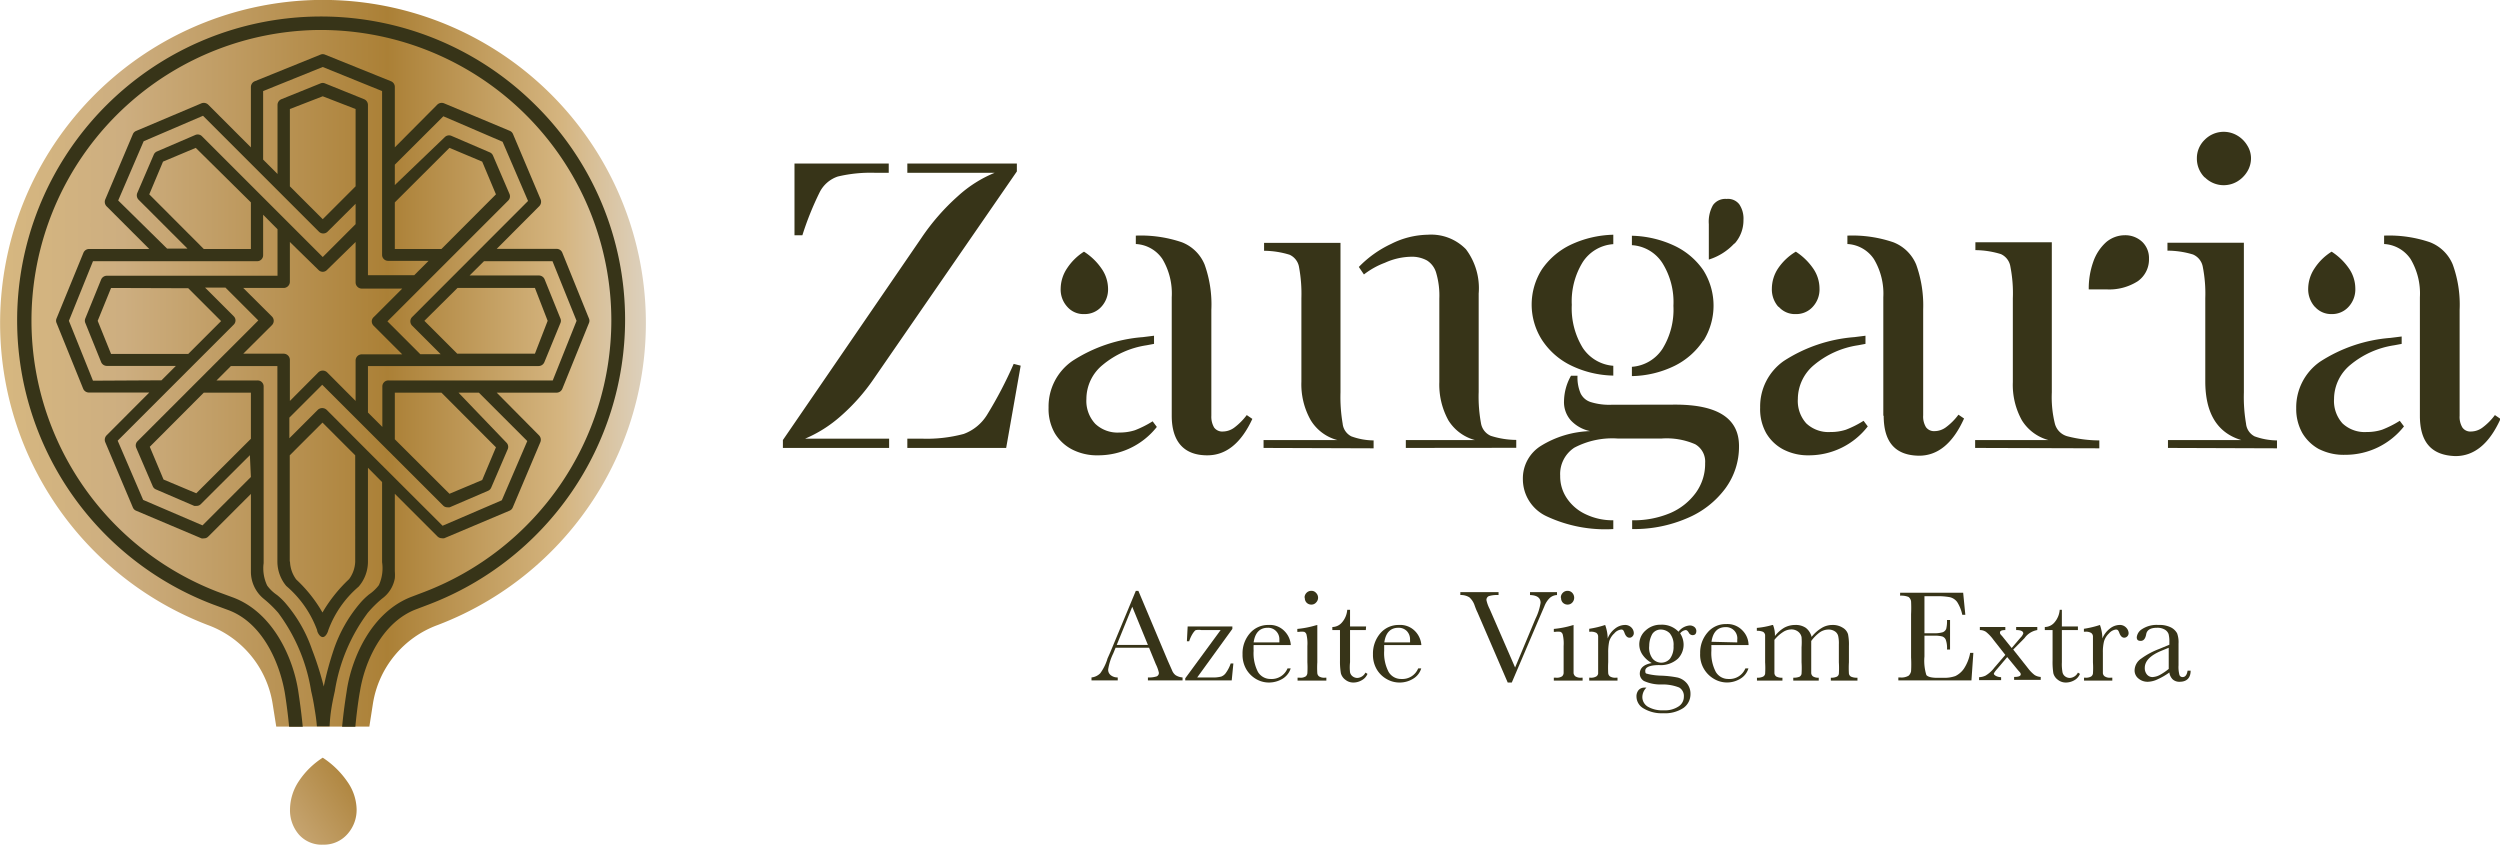
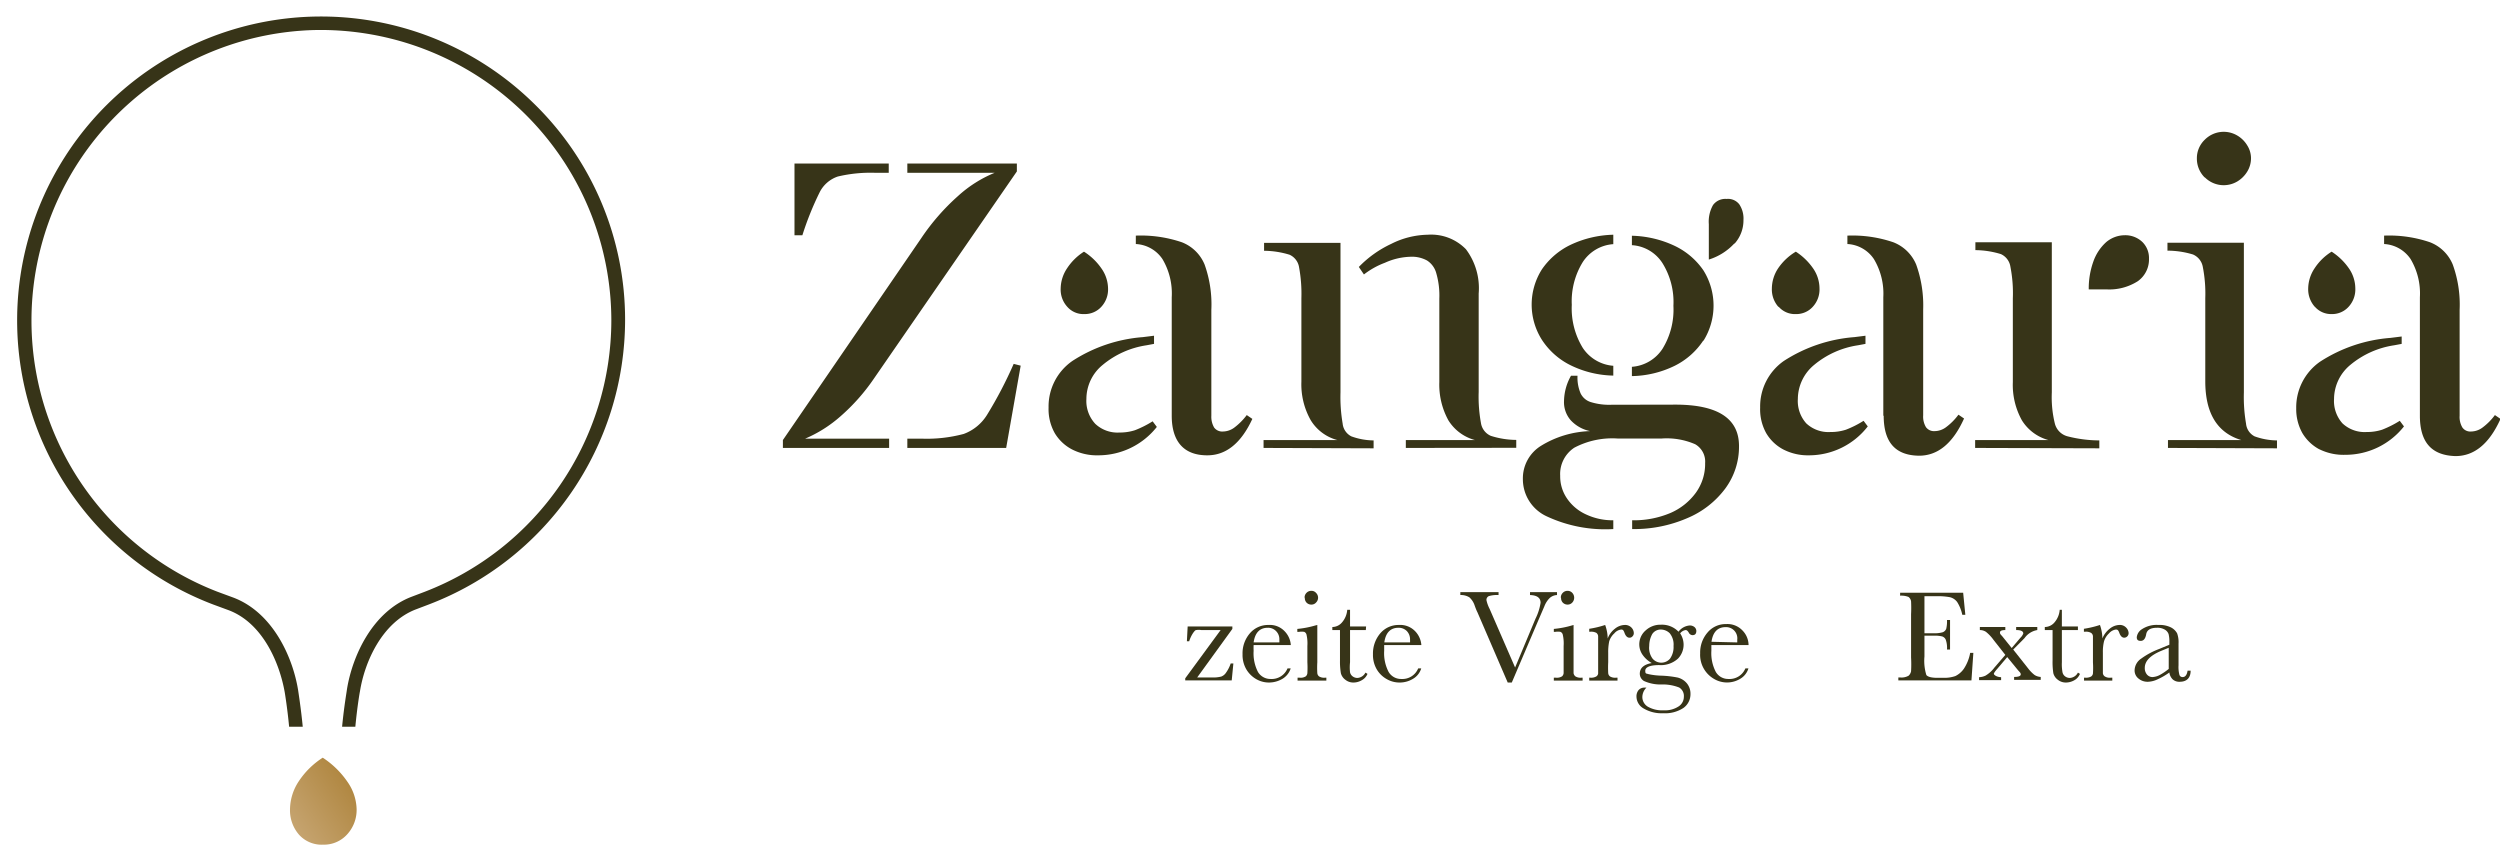
<svg xmlns="http://www.w3.org/2000/svg" xmlns:xlink="http://www.w3.org/1999/xlink" viewBox="0 0 196.29 66.35">
  <defs>
    <style>.cls-1{fill:#373418;}.cls-2{fill:url(#Dull_Brass);}.cls-3{fill:url(#Dull_Brass-2);}</style>
    <linearGradient id="Dull_Brass" y1="28.53" x2="50.74" y2="28.53" gradientUnits="userSpaceOnUse">
      <stop offset="0.01" stop-color="#d6b780" />
      <stop offset="0.19" stop-color="#cdae80" />
      <stop offset="0.6" stop-color="#ab8036" />
      <stop offset="0.87" stop-color="#d5b580" />
      <stop offset="1" stop-color="#ddd1be" />
    </linearGradient>
    <linearGradient id="Dull_Brass-2" x1="17.9" y1="68.34" x2="35.84" y2="55.92" xlink:href="#Dull_Brass" />
  </defs>
  <g id="Camada_2" data-name="Camada 2">
    <g id="vai_bem_com" data-name="vai bem com">
-       <path class="cls-1" d="M90.22,50.86H87.59l-.18.44a4.4,4.4,0,0,0-.4,1.25.54.54,0,0,0,.21.47.85.85,0,0,0,.54.17v.23H85.7v-.23a1.12,1.12,0,0,0,.69-.33,3.94,3.94,0,0,0,.54-1.06c0-.06.1-.25.25-.6l2-4.81h.2l2.32,5.51.32.72a.89.89,0,0,0,.28.39,1.18,1.18,0,0,0,.55.18v.23H90.13v-.23a2,2,0,0,0,.68-.08.29.29,0,0,0,.18-.29,2.83,2.83,0,0,0-.24-.67Zm-.09-.22-1.23-3-1.22,3Z" />
      <path class="cls-1" d="M93.06,53.42v-.16l2.78-3.79H94.32a1.2,1.2,0,0,0-.4,0c-.07,0-.15.1-.25.24a2.57,2.57,0,0,0-.3.64h-.18l.06-1.16h3.51v.19L94,53.19h1.14a2.45,2.45,0,0,0,.75-.07.77.77,0,0,0,.37-.3,2.72,2.72,0,0,0,.37-.73h.21l-.13,1.33Z" />
      <path class="cls-1" d="M101.35,50.65H98.43a4.23,4.23,0,0,0,0,.45,3.19,3.19,0,0,0,.34,1.66,1.14,1.14,0,0,0,1,.55,1.34,1.34,0,0,0,1.32-.83h.25a1.46,1.46,0,0,1-.65.82,2.09,2.09,0,0,1-1.06.29,2,2,0,0,1-1-.27,2.15,2.15,0,0,1-.77-.76,2.24,2.24,0,0,1-.3-1.19,2.39,2.39,0,0,1,.58-1.65,1.87,1.87,0,0,1,1.46-.65,1.59,1.59,0,0,1,1.27.5A1.71,1.71,0,0,1,101.35,50.65Zm-.9-.21a1.5,1.5,0,0,0,0-.2.9.9,0,0,0-.27-.7.87.87,0,0,0-.64-.25c-.62,0-1,.38-1.11,1.15Z" />
      <path class="cls-1" d="M103.43,49.07V52a7,7,0,0,0,0,.85.36.36,0,0,0,.14.26.76.76,0,0,0,.46.1h.11v.23h-2.26v-.23h.17a.74.74,0,0,0,.48-.11.39.39,0,0,0,.12-.25,7.51,7.51,0,0,0,0-.85V50.72a3.11,3.11,0,0,0-.07-.9.32.32,0,0,0-.18-.21,1.28,1.28,0,0,0-.4,0h-.14v-.23a7.34,7.34,0,0,0,1.41-.27Zm-1-2.14a.52.52,0,0,1,.15-.38.51.51,0,0,1,.38-.16.47.47,0,0,1,.37.16.53.53,0,0,1,0,.76.47.47,0,0,1-.37.16.51.51,0,0,1-.38-.16A.52.52,0,0,1,102.45,46.93Z" />
      <path class="cls-1" d="M107.24,49.47H106V52a3.56,3.56,0,0,0,0,.79.54.54,0,0,0,.21.32.62.62,0,0,0,.36.12.76.76,0,0,0,.64-.42l.16.1a1,1,0,0,1-.47.51,1.29,1.29,0,0,1-.62.17,1,1,0,0,1-.65-.22.93.93,0,0,1-.35-.51,5.5,5.5,0,0,1-.07-1V49.47h-.6v-.24a1,1,0,0,0,.75-.35,1.71,1.71,0,0,0,.42-1H106v1.31h1.26Z" />
      <path class="cls-1" d="M111.6,50.65h-2.92c0,.2,0,.35,0,.45a3.18,3.18,0,0,0,.35,1.66,1.13,1.13,0,0,0,1,.55,1.34,1.34,0,0,0,1.32-.83h.24a1.42,1.42,0,0,1-.65.82,2,2,0,0,1-1.06.29,2,2,0,0,1-1-.27,2.1,2.1,0,0,1-.78-.76,2.24,2.24,0,0,1-.3-1.19,2.44,2.44,0,0,1,.58-1.65,1.87,1.87,0,0,1,1.46-.65,1.62,1.62,0,0,1,1.28.5A1.75,1.75,0,0,1,111.6,50.65Zm-.89-.21a1.41,1.41,0,0,0,0-.2.93.93,0,0,0-.26-.7.9.9,0,0,0-.65-.25c-.62,0-1,.38-1.11,1.15Z" />
      <path class="cls-1" d="M118.7,53.59h-.32L116,48.07q-.08-.15-.21-.51a1.5,1.5,0,0,0-.42-.66,1.26,1.26,0,0,0-.71-.18v-.23h3v.23a2.31,2.31,0,0,0-.75.08.32.32,0,0,0-.2.32,2.78,2.78,0,0,0,.25.69l2,4.6,1.6-3.83a4.31,4.31,0,0,0,.4-1.25c0-.39-.27-.59-.83-.61v-.23h2.12v.23a.91.91,0,0,0-.57.23,1.83,1.83,0,0,0-.42.65l-.47,1.09Z" />
      <path class="cls-1" d="M123.55,49.07V52c0,.45,0,.73,0,.85a.4.4,0,0,0,.15.26.76.76,0,0,0,.46.1h.1v.23H122v-.23h.17a.76.76,0,0,0,.48-.11.39.39,0,0,0,.12-.25c0-.1,0-.38,0-.85V50.72a3.11,3.11,0,0,0-.07-.9.32.32,0,0,0-.18-.21,1.28,1.28,0,0,0-.4,0H122v-.23a7.34,7.34,0,0,0,1.41-.27Zm-1-2.14a.52.52,0,0,1,.15-.38.51.51,0,0,1,.38-.16.49.49,0,0,1,.37.16.56.56,0,0,1,0,.76.49.49,0,0,1-.37.16.51.51,0,0,1-.38-.16A.52.52,0,0,1,122.57,46.93Z" />
      <path class="cls-1" d="M126.23,50.13a1.74,1.74,0,0,1,.56-.76,1.27,1.27,0,0,1,.77-.3.69.69,0,0,1,.53.2.64.64,0,0,1,.19.43.35.35,0,0,1-.1.26.3.3,0,0,1-.24.11c-.17,0-.3-.13-.39-.38s-.15-.26-.27-.26a.83.83,0,0,0-.53.3,1.4,1.4,0,0,0-.4.62,4.09,4.09,0,0,0-.08.89V52a8,8,0,0,0,0,.85.36.36,0,0,0,.14.26.76.76,0,0,0,.46.1H127v.23h-2.22v-.23h.1a.8.8,0,0,0,.44-.09.32.32,0,0,0,.16-.24c0-.1,0-.39,0-.88V50.8c0-.45,0-.73,0-.84a.36.36,0,0,0-.14-.27.86.86,0,0,0-.46-.09h-.1v-.23a7.51,7.51,0,0,0,1.25-.3A3.25,3.25,0,0,1,126.23,50.13Z" />
      <path class="cls-1" d="M131.79,49.6a1.2,1.2,0,0,1,.88-.49.56.56,0,0,1,.38.13.42.42,0,0,1,.14.29c0,.23-.1.34-.31.34a.35.35,0,0,1-.29-.21c-.08-.13-.15-.19-.24-.19a.65.65,0,0,0-.43.26,1.63,1.63,0,0,1,.27.89,1.58,1.58,0,0,1-.44,1.09,2,2,0,0,1-1.48.51c-.73,0-1.09.17-1.09.44s.08.21.25.27a5.29,5.29,0,0,0,1,.12,8,8,0,0,1,1.3.15,1.39,1.39,0,0,1,.73.47,1.29,1.29,0,0,1,.27.83,1.32,1.32,0,0,1-.56,1.09,2.62,2.62,0,0,1-1.59.41,2.74,2.74,0,0,1-1.52-.37,1.08,1.08,0,0,1-.57-.93.76.76,0,0,1,.16-.51.59.59,0,0,1,.47-.2l.15,0a1.07,1.07,0,0,0-.32.74.89.89,0,0,0,.42.75,2.26,2.26,0,0,0,1.26.29,1.93,1.93,0,0,0,1.16-.3.9.9,0,0,0,.42-.76.77.77,0,0,0-.37-.73,3.52,3.52,0,0,0-1.33-.24,3.13,3.13,0,0,1-1.43-.27.67.67,0,0,1-.33-.57c0-.45.32-.73.94-.84a2.15,2.15,0,0,1-.73-.66,1.44,1.44,0,0,1,.26-1.91,1.7,1.7,0,0,1,1.19-.44A1.79,1.79,0,0,1,131.79,49.6Zm-2.3,1.12a1.41,1.41,0,0,0,.27,1,.9.9,0,0,0,1.36,0,1.57,1.57,0,0,0,.28-1,1.4,1.4,0,0,0-.3-1,1,1,0,0,0-.67-.29.79.79,0,0,0-.7.35A1.93,1.93,0,0,0,129.49,50.72Z" />
      <path class="cls-1" d="M137.29,50.65h-2.92c0,.2,0,.35,0,.45a3.18,3.18,0,0,0,.35,1.66,1.13,1.13,0,0,0,1,.55,1.34,1.34,0,0,0,1.32-.83h.24a1.42,1.42,0,0,1-.65.82,2,2,0,0,1-2.06,0,2.18,2.18,0,0,1-1.08-2,2.4,2.4,0,0,1,.59-1.65,1.85,1.85,0,0,1,1.45-.65,1.62,1.62,0,0,1,1.28.5A1.65,1.65,0,0,1,137.29,50.65Zm-.89-.21a1.41,1.41,0,0,0,0-.2.88.88,0,0,0-.91-1c-.62,0-1,.38-1.11,1.15Z" />
-       <path class="cls-1" d="M139.16,49.07h.05a2.16,2.16,0,0,1,.15.87,2.52,2.52,0,0,1,.74-.66,1.78,1.78,0,0,1,.85-.21,1.39,1.39,0,0,1,.84.23,1.29,1.29,0,0,1,.45.71,2.88,2.88,0,0,1,.8-.71,1.6,1.6,0,0,1,.83-.23,1.44,1.44,0,0,1,.82.22.89.89,0,0,1,.41.51,4.13,4.13,0,0,1,.07.93V52a7.13,7.13,0,0,0,0,.89.33.33,0,0,0,.17.24,1.1,1.1,0,0,0,.5.08v.23h-2.09v-.23a1,1,0,0,0,.47-.08.3.3,0,0,0,.16-.22,7.32,7.32,0,0,0,0-.91V50.59a2.65,2.65,0,0,0-.05-.64.61.61,0,0,0-.25-.37.88.88,0,0,0-.53-.15,1.21,1.21,0,0,0-.67.22,3.09,3.09,0,0,0-.67.68V52c0,.45,0,.73,0,.85a.36.36,0,0,0,.14.26.78.78,0,0,0,.45.1v.23h-2v-.23a1.27,1.27,0,0,0,.48-.07.33.33,0,0,0,.17-.23,7.2,7.2,0,0,0,0-.91V50.82a5.26,5.26,0,0,0,0-.8.73.73,0,0,0-.26-.42.85.85,0,0,0-.55-.18,1.22,1.22,0,0,0-.65.21,2.83,2.83,0,0,0-.67.61V52c0,.46,0,.75,0,.86a.35.35,0,0,0,.15.26.92.92,0,0,0,.48.09v.23h-2v-.23a1,1,0,0,0,.47-.08.32.32,0,0,0,.17-.22,7.32,7.32,0,0,0,0-.91V50.73c0-.48,0-.77,0-.88a.36.36,0,0,0-.16-.24,1.11,1.11,0,0,0-.49-.08V49.3A6.24,6.24,0,0,0,139.16,49.07Z" />
      <path class="cls-1" d="M154.69,51.26h.25l-.15,2.16h-5.74v-.23h.14a1.1,1.1,0,0,0,.67-.14.64.64,0,0,0,.19-.35,9.75,9.75,0,0,0,0-1.08v-3.4a10.21,10.21,0,0,0,0-1,.53.53,0,0,0-.2-.35,1.54,1.54,0,0,0-.66-.1v-.23h4.95l.17,1.73h-.24a3,3,0,0,0-.4-1,1,1,0,0,0-.57-.38,5.15,5.15,0,0,0-1-.08h-1v2.91h.73a2.23,2.23,0,0,0,.71-.08.48.48,0,0,0,.27-.27,2.53,2.53,0,0,0,.06-.69h.24V51h-.24a1.92,1.92,0,0,0-.1-.78.46.46,0,0,0-.28-.25,2.36,2.36,0,0,0-.63-.06h-.76v1.64a3.77,3.77,0,0,0,.15,1.45c.11.14.4.22.86.22h.51a2.6,2.6,0,0,0,.91-.14,1.75,1.75,0,0,0,.67-.58A3.34,3.34,0,0,0,154.69,51.26Z" />
      <path class="cls-1" d="M158.07,51l1.17,1.48a2.77,2.77,0,0,0,.51.52,1,1,0,0,0,.48.15v.23h-2.09v-.23c.35,0,.52-.07.52-.2s-.08-.17-.24-.36l-.82-1-.77.91c-.19.21-.28.35-.28.41s.19.25.57.26v.23h-1.73v-.23a1.25,1.25,0,0,0,.5-.12,2.39,2.39,0,0,0,.7-.63l.86-1-.92-1.17a3.2,3.2,0,0,0-.6-.64.87.87,0,0,0-.48-.14v-.24h2v.24c-.28,0-.42.06-.42.19s.06.16.19.31l.73.91.68-.8a.91.91,0,0,0,.23-.34c0-.18-.18-.27-.56-.27v-.24h1.66v.24a1.54,1.54,0,0,0-1,.63Z" />
      <path class="cls-1" d="M163.15,49.47h-1.26V52a3.56,3.56,0,0,0,.05.79.54.54,0,0,0,.21.32.62.62,0,0,0,.36.12.76.76,0,0,0,.64-.42l.16.1a1,1,0,0,1-.46.51,1.35,1.35,0,0,1-.63.17,1,1,0,0,1-.65-.22.93.93,0,0,1-.35-.51,5.77,5.77,0,0,1-.06-1V49.47h-.61v-.24a1,1,0,0,0,.75-.35,1.71,1.71,0,0,0,.42-1h.17v1.31h1.26Z" />
      <path class="cls-1" d="M165.07,50.13a1.84,1.84,0,0,1,.57-.76,1.25,1.25,0,0,1,.76-.3.67.67,0,0,1,.53.2.65.65,0,0,1,.2.43.35.35,0,0,1-.1.26.34.34,0,0,1-.24.11c-.17,0-.3-.13-.39-.38s-.16-.26-.28-.26a.86.86,0,0,0-.53.3,1.46,1.46,0,0,0-.39.62,3.48,3.48,0,0,0-.09.89V52c0,.45,0,.73,0,.85a.34.34,0,0,0,.15.26.71.71,0,0,0,.45.1h.14v.23h-2.22v-.23h.11a.83.83,0,0,0,.44-.09.34.34,0,0,0,.15-.24,6.92,6.92,0,0,0,0-.88V50.8c0-.45,0-.73,0-.84a.34.34,0,0,0-.15-.27.8.8,0,0,0-.45-.09h-.11v-.23a7.82,7.82,0,0,0,1.26-.3A3.28,3.28,0,0,1,165.07,50.13Z" />
      <path class="cls-1" d="M171.76,52.66H172c0,.58-.32.87-.86.87a.77.77,0,0,1-.55-.19.92.92,0,0,1-.26-.54,5.22,5.22,0,0,1-.93.54,1.88,1.88,0,0,1-.76.19,1.1,1.1,0,0,1-.73-.25.8.8,0,0,1-.31-.65,1.14,1.14,0,0,1,.52-.92,5.92,5.92,0,0,1,1.42-.76l.79-.33v-.2a2.36,2.36,0,0,0-.06-.63.67.67,0,0,0-.29-.35,1.14,1.14,0,0,0-.62-.15c-.51,0-.79.17-.85.51s-.2.52-.43.52-.31-.1-.31-.29a.86.86,0,0,1,.41-.63,2.08,2.08,0,0,1,1.29-.33,2,2,0,0,1,1,.2,1.15,1.15,0,0,1,.47.46,2.06,2.06,0,0,1,.11.8v1.7a2.44,2.44,0,0,0,.07.76.25.25,0,0,0,.26.17C171.57,53.16,171.71,53,171.76,52.66Zm-1.48-1.8-.56.23q-1.32.54-1.32,1.35a.77.77,0,0,0,.17.52.56.56,0,0,0,.44.2,1.37,1.37,0,0,0,.56-.16,4.44,4.44,0,0,0,.71-.48Z" />
      <path class="cls-1" d="M61.47,35.17v-.62L72.34,18.69a17.42,17.42,0,0,1,2.87-3.29,9.79,9.79,0,0,1,2.88-1.83H71.24v-.73h8.6v.62L68.6,29.75A15.48,15.48,0,0,1,66,32.68a10.25,10.25,0,0,1-2.78,1.76h6.59v.73Zm.91-16.7V12.84h7.4v.73h-1a11.13,11.13,0,0,0-3,.29,2.48,2.48,0,0,0-1.41,1.21A23.76,23.76,0,0,0,63,18.47Zm8.86,16.7v-.73h1.1a11.17,11.17,0,0,0,3.33-.37,3.62,3.62,0,0,0,1.83-1.5,32.35,32.35,0,0,0,2.09-4l.55.14L79,35.17Zm12.92.11A3.43,3.43,0,0,1,82.81,34,3.85,3.85,0,0,1,82.33,32a4.35,4.35,0,0,1,1.87-3.66,11.82,11.82,0,0,1,5.53-1.87l.88-.11V27l-.59.11a7,7,0,0,0-3.44,1.54,3.45,3.45,0,0,0-1.28,2.67A2.63,2.63,0,0,0,86,33.28a2.54,2.54,0,0,0,1.9.68,3.89,3.89,0,0,0,1.21-.18,8.15,8.15,0,0,0,1.39-.7l.33.44a5.85,5.85,0,0,1-4.61,2.23A4.27,4.27,0,0,1,84.16,35.28ZM83.8,24.09a2,2,0,0,1-.52-1.44,2.91,2.91,0,0,1,.5-1.58,4.38,4.38,0,0,1,1.33-1.31,4.76,4.76,0,0,1,1.38,1.33A2.79,2.79,0,0,1,87,22.65a2,2,0,0,1-.53,1.44,1.75,1.75,0,0,1-1.34.57A1.68,1.68,0,0,1,83.8,24.09ZM92,32.64v-9.3a5.28,5.28,0,0,0-.73-3,2.68,2.68,0,0,0-2.09-1.18v-.66a10,10,0,0,1,3.61.52,3.17,3.17,0,0,1,1.79,1.75,9.29,9.29,0,0,1,.53,3.56v8.31a1.68,1.68,0,0,0,.22.93.79.79,0,0,0,.7.31,1.53,1.53,0,0,0,.86-.29,4.93,4.93,0,0,0,1-1l.44.3Q97,35.76,94.78,35.75C93,35.75,92,34.72,92,32.64Zm7.21,2.53v-.62H105a3.49,3.49,0,0,1-2.1-1.58,5.72,5.72,0,0,1-.72-3V23.42A11.5,11.5,0,0,0,102,21a1.3,1.3,0,0,0-.75-1,7,7,0,0,0-2-.31v-.62h6V30.81a12.39,12.39,0,0,0,.17,2.45,1.26,1.26,0,0,0,.68,1,5.21,5.21,0,0,0,1.75.32v.62Zm11.17,0v-.62h5.42A3.54,3.54,0,0,1,113.72,33a5.82,5.82,0,0,1-.71-3V23.45a6.29,6.29,0,0,0-.24-2,1.71,1.71,0,0,0-.73-1,2.48,2.48,0,0,0-1.3-.29,5.18,5.18,0,0,0-2,.47,6.25,6.25,0,0,0-1.65.92l-.4-.59a8.6,8.6,0,0,1,2.54-1.81,6.58,6.58,0,0,1,2.87-.72,3.81,3.81,0,0,1,3,1.14,5.09,5.09,0,0,1,1,3.48v7.72a11.47,11.47,0,0,0,.18,2.45,1.31,1.31,0,0,0,.77,1,6.67,6.67,0,0,0,2,.32v.62Zm21.16-3.4q5,0,5,3.25a5.53,5.53,0,0,1-1.08,3.34,7.16,7.16,0,0,1-3,2.33,10.49,10.49,0,0,1-4.31.85v-.69a7.38,7.38,0,0,0,3-.57,4.86,4.86,0,0,0,2-1.59,3.87,3.87,0,0,0,.73-2.33,1.57,1.57,0,0,0-.78-1.48,5.61,5.61,0,0,0-2.62-.45H127a6.38,6.38,0,0,0-3.39.72,2.47,2.47,0,0,0-1.11,2.21,3.06,3.06,0,0,0,.55,1.8,3.61,3.61,0,0,0,1.5,1.24,4.88,4.88,0,0,0,2.12.45v.69a10.86,10.86,0,0,1-5.23-1,3.21,3.21,0,0,1-1.87-2.93A3,3,0,0,1,121,35a7.8,7.8,0,0,1,3.85-1.15,2.86,2.86,0,0,1-1.52-.85,2.15,2.15,0,0,1-.53-1.5,4.17,4.17,0,0,1,.55-2h.51a3.16,3.16,0,0,0,.24,1.38,1.32,1.32,0,0,0,.8.69,4.91,4.91,0,0,0,1.63.21Zm-4.87-2.28a7.93,7.93,0,0,1-3.33-.8,5.68,5.68,0,0,1-2.27-2,5.16,5.16,0,0,1,0-5.55,5.74,5.74,0,0,1,2.25-1.92,8.3,8.3,0,0,1,3.35-.79v.74a3.11,3.11,0,0,0-2.4,1.41,5.86,5.86,0,0,0-.86,3.35,5.94,5.94,0,0,0,.86,3.38,3.16,3.16,0,0,0,2.4,1.41Zm7.07-2.76a5.74,5.74,0,0,1-2.27,2,7.94,7.94,0,0,1-3.34.8v-.73a3.13,3.13,0,0,0,2.4-1.41,5.86,5.86,0,0,0,.86-3.38,5.78,5.78,0,0,0-.86-3.35,3.07,3.07,0,0,0-2.4-1.41v-.74a8.3,8.3,0,0,1,3.35.79,5.71,5.71,0,0,1,2.26,1.92,5.21,5.21,0,0,1,0,5.55Zm2.43-7.61a4.59,4.59,0,0,1-2,1.26V17.6a2.64,2.64,0,0,1,.33-1.5,1.19,1.19,0,0,1,1.06-.48,1.12,1.12,0,0,1,1,.42,2,2,0,0,1,.33,1.23A2.74,2.74,0,0,1,136.2,19.12ZM140,35.28A3.39,3.39,0,0,1,138.67,34,3.85,3.85,0,0,1,138.2,32a4.36,4.36,0,0,1,1.86-3.66,11.86,11.86,0,0,1,5.53-1.87l.88-.11V27l-.59.11a7,7,0,0,0-3.44,1.54,3.49,3.49,0,0,0-1.28,2.67,2.63,2.63,0,0,0,.66,1.92,2.54,2.54,0,0,0,1.9.68,3.84,3.84,0,0,0,1.21-.18,7.8,7.8,0,0,0,1.39-.7l.33.44A5.84,5.84,0,0,1,142,35.75,4.2,4.2,0,0,1,140,35.28Zm-.37-11.19a2.06,2.06,0,0,1-.51-1.44,2.9,2.9,0,0,1,.49-1.58A4.41,4.41,0,0,1,141,19.76a4.84,4.84,0,0,1,1.37,1.33,2.79,2.79,0,0,1,.49,1.56,2,2,0,0,1-.53,1.44,1.74,1.74,0,0,1-1.33.57A1.69,1.69,0,0,1,139.66,24.09Zm8.24,8.55v-9.3a5.28,5.28,0,0,0-.74-3,2.67,2.67,0,0,0-2.08-1.18v-.66a9.93,9.93,0,0,1,3.6.52,3.19,3.19,0,0,1,1.8,1.75A9.49,9.49,0,0,1,151,24.3v8.31a1.6,1.6,0,0,0,.22.93.78.78,0,0,0,.69.31,1.51,1.51,0,0,0,.86-.29,4.68,4.68,0,0,0,1-1l.44.3q-1.32,2.93-3.55,2.92C148.81,35.75,147.9,34.72,147.9,32.64Zm7.21,2.53v-.62h5.75A3.54,3.54,0,0,1,158.75,33a5.73,5.73,0,0,1-.71-3V23.42a10.71,10.71,0,0,0-.19-2.47,1.3,1.3,0,0,0-.75-1,7,7,0,0,0-2-.31v-.62h6V30.81a8.69,8.69,0,0,0,.24,2.45,1.39,1.39,0,0,0,1,1,10.2,10.2,0,0,0,2.49.32v.62ZM164,22.72a6.27,6.27,0,0,1,.36-2.18,3.69,3.69,0,0,1,1-1.52,2.27,2.27,0,0,1,1.46-.55,1.94,1.94,0,0,1,1.38.52,1.76,1.76,0,0,1,.53,1.32,2.09,2.09,0,0,1-.88,1.77,4.17,4.17,0,0,1-2.49.64Zm6.22,12.45v-.62h5.75c-1.88-.57-2.82-2.1-2.82-4.62V23.42a10.89,10.89,0,0,0-.2-2.49,1.3,1.3,0,0,0-.77-.95,7,7,0,0,0-2-.3v-.62h6V30.81a12.39,12.39,0,0,0,.17,2.45,1.25,1.25,0,0,0,.67,1,5.28,5.28,0,0,0,1.76.32v.62Zm2.89-21.23a2.08,2.08,0,0,1-.62-1.51,2,2,0,0,1,.62-1.46,2.09,2.09,0,0,1,2.55-.33,2.21,2.21,0,0,1,.78.77,1.89,1.89,0,0,1,.3,1,2,2,0,0,1-.3,1.07,2.3,2.3,0,0,1-.78.77,2.09,2.09,0,0,1-2.55-.33Zm9,21.34A3.43,3.43,0,0,1,180.77,34a3.85,3.85,0,0,1-.48-1.94,4.37,4.37,0,0,1,1.87-3.66,11.82,11.82,0,0,1,5.53-1.87l.88-.11V27l-.59.11a7,7,0,0,0-3.44,1.54,3.49,3.49,0,0,0-1.28,2.67,2.63,2.63,0,0,0,.66,1.92,2.54,2.54,0,0,0,1.9.68,3.89,3.89,0,0,0,1.21-.18,8.15,8.15,0,0,0,1.39-.7l.33.44a5.85,5.85,0,0,1-4.61,2.23A4.27,4.27,0,0,1,182.12,35.28Zm-.36-11.19a2.07,2.07,0,0,1-.52-1.44,2.91,2.91,0,0,1,.5-1.58,4.3,4.3,0,0,1,1.34-1.31,4.84,4.84,0,0,1,1.37,1.33,2.79,2.79,0,0,1,.49,1.56,2,2,0,0,1-.53,1.44,1.74,1.74,0,0,1-1.33.57A1.69,1.69,0,0,1,181.76,24.09ZM190,32.64v-9.3a5.28,5.28,0,0,0-.73-3,2.68,2.68,0,0,0-2.08-1.18v-.66a9.93,9.93,0,0,1,3.6.52,3.17,3.17,0,0,1,1.79,1.75,9.27,9.27,0,0,1,.54,3.56v8.31a1.6,1.6,0,0,0,.22.93.76.76,0,0,0,.69.31,1.53,1.53,0,0,0,.86-.29,4.68,4.68,0,0,0,1-1l.44.3q-1.32,2.93-3.55,2.92C190.91,35.75,190,34.72,190,32.64Z" />
-       <path class="cls-2" d="M24.74,0a25.38,25.38,0,0,0-8.41,49.08,7.9,7.9,0,0,1,5.07,6.14l.29,1.83H29l.28-1.8a7.89,7.89,0,0,1,5.07-6.17A25.37,25.37,0,0,0,24.74,0Z" />
      <path class="cls-1" d="M41.87,8.08A23.86,23.86,0,1,0,16.73,47.46l1.22.45c2.66,1,4,4.11,4.41,6.47,0,0,.21,1.27.34,2.68h1.07c-.14-1.46-.35-2.76-.36-2.85-.42-2.63-2-6.12-5.09-7.29l-1.22-.45A22.82,22.82,0,0,1,24.65,2.36,22.83,22.83,0,0,1,48,25.15,22.86,22.86,0,0,1,33.33,46.47l-1,.38c-3.09,1.17-4.67,4.66-5.09,7.28,0,.07-.22,1.27-.38,2.93H27.9c.15-1.59.35-2.74.36-2.76.37-2.35,1.75-5.45,4.41-6.46l1-.38A23.94,23.94,0,0,0,49.08,25.15,23.68,23.68,0,0,0,41.87,8.08Z" />
      <path class="cls-3" d="M23.49,65.55a2.91,2.91,0,0,1-.72-2,4.07,4.07,0,0,1,.69-2.21,6.38,6.38,0,0,1,1.88-1.85,6.94,6.94,0,0,1,1.93,1.88A3.92,3.92,0,0,1,28,63.52a2.84,2.84,0,0,1-.75,2,2.45,2.45,0,0,1-1.87.8A2.39,2.39,0,0,1,23.49,65.55Z" />
-       <path class="cls-1" d="M46.24,25l-2.09-5.16a.48.48,0,0,0-.45-.3H39l3.34-3.35a.5.5,0,0,0,.11-.53l-2.17-5.13a.47.47,0,0,0-.26-.26L34.86,8.11a.5.5,0,0,0-.53.11L31,11.57V6.83a.48.48,0,0,0-.3-.45L25.52,4.29a.45.45,0,0,0-.36,0L20,6.38a.49.49,0,0,0-.3.45v4.74L16.35,8.22a.5.5,0,0,0-.53-.11l-5.13,2.17a.47.47,0,0,0-.26.26L8.26,15.67a.5.5,0,0,0,.11.53l3.35,3.35H7a.48.48,0,0,0-.45.3L4.44,25a.45.45,0,0,0,0,.36l2.09,5.16a.49.49,0,0,0,.45.3h4.74L8.37,34.18a.5.5,0,0,0-.11.53l2.17,5.13a.47.47,0,0,0,.26.26l5.13,2.17a.58.58,0,0,0,.19,0,.45.45,0,0,0,.34-.14l3.35-3.35v6.1a2.75,2.75,0,0,0,1,2.13,9.11,9.11,0,0,1,1.14,1.1,13.91,13.91,0,0,1,2.59,6.15c.11.46.2.92.27,1.39h0c.06.34.15.93.18,1.38h1a11.82,11.82,0,0,1,.14-1.4c.07-.46.17-.92.27-1.37a13.91,13.91,0,0,1,2.59-6.15A9.11,9.11,0,0,1,30,47a2.51,2.51,0,0,0,1-1.59,3.27,3.27,0,0,0,0-.54v-6.1l3.35,3.35a.49.49,0,0,0,.34.14.54.54,0,0,0,.19,0L40,40.1a.47.47,0,0,0,.26-.26l2.17-5.13a.5.5,0,0,0-.11-.53L39,30.83H43.7a.49.49,0,0,0,.45-.3l2.09-5.16A.45.45,0,0,0,46.24,25ZM31,12.93l3.81-3.8,4.65,2,2,4.65-9.1,9.11a.48.48,0,0,0,0,.68l2.24,2.24h-1.6l-2.58-2.58,9.48-9.48a.47.47,0,0,0,.1-.53l-1.29-3a.47.47,0,0,0-.26-.26l-3-1.29a.47.47,0,0,0-.53.1L31,14.53Zm4.92,9.68H42l1,2.58-1,2.58H35.9l-2.58-2.58ZM22.27,27.77H19.1l2.25-2.24a.48.48,0,0,0,0-.68L19.1,22.61h3.17a.49.49,0,0,0,.49-.49V19L25,21.19a.46.46,0,0,0,.68,0L27.92,19v3.17a.49.49,0,0,0,.49.49h3.17l-2.24,2.24a.45.45,0,0,0-.15.34.49.49,0,0,0,.15.34l2.24,2.24H28.41a.49.49,0,0,0-.49.49v3.17l-2.24-2.25a.5.5,0,0,0-.68,0l-2.24,2.25V28.26A.49.49,0,0,0,22.27,27.77Zm5.65-13.14-2.58,2.58-2.58-2.58V8.56l2.58-1,2.58,1ZM31,15.89l4.29-4.28,2.57,1.08,1.08,2.57-4.28,4.29H31ZM20.66,7.15l4.68-1.89L30,7.15V20a.47.47,0,0,0,.48.48h3.17l-1.13,1.13H28.89V8.24a.49.49,0,0,0-.3-.45L25.52,6.55a.45.45,0,0,0-.36,0L22.09,7.79a.49.49,0,0,0-.3.45v5.42l-1.13-1.13ZM9.28,15.74l2-4.65,4.66-2,9.1,9.1a.48.48,0,0,0,.68,0L27.92,16v1.6l-2.58,2.58-9.48-9.48a.47.47,0,0,0-.53-.1l-3,1.29a.47.47,0,0,0-.26.26l-1.29,3a.49.49,0,0,0,.1.53l3.84,3.84h-1.6Zm10.42.15v3.66H16l-4.28-4.29,1.08-2.57,2.57-1.08Zm-12.4,14L5.41,25.19,7.3,20.51H20.18a.47.47,0,0,0,.48-.48V16.86L21.79,18v3.65H8.39a.49.49,0,0,0-.45.3L6.7,25a.45.45,0,0,0,0,.36l1.24,3.07a.49.49,0,0,0,.45.3h5.42l-1.13,1.13Zm7.48-7.26,2.58,2.58-2.58,2.58H8.72L7.67,25.19l1.05-2.58ZM19.7,37.45l-3.8,3.8-4.66-2-2-4.65,9.1-9.1a.46.46,0,0,0,0-.68l-2.24-2.24h1.6l2.58,2.58-9.48,9.48a.47.47,0,0,0-.1.53l1.29,3a.47.47,0,0,0,.26.26l3,1.29a.72.72,0,0,0,.19,0,.45.45,0,0,0,.34-.15l3.84-3.83Zm0-3-4.29,4.28-2.57-1.08-1.08-2.57L16,30.83H19.7ZM29.75,45.94a3.34,3.34,0,0,1-.77.73,5.39,5.39,0,0,0-.76.75,11.09,11.09,0,0,0-2,3.54,25,25,0,0,0-.8,2.94,1.12,1.12,0,0,0,0,.16,1.12,1.12,0,0,0,0-.16A25,25,0,0,0,24.5,51a11.09,11.09,0,0,0-2-3.54,4.9,4.9,0,0,0-.76-.75,3.11,3.11,0,0,1-.76-.73,3.13,3.13,0,0,1-.28-1.76V30.35a.47.47,0,0,0-.48-.48H17l1.13-1.13h3.65v6.6h0v8.77A3,3,0,0,0,22.47,46l.09.08a8.33,8.33,0,0,1,2.34,3.4c0,.14.2.54.44.54s.41-.4.44-.55a8.24,8.24,0,0,1,2.38-3.41l.05-.06a3,3,0,0,0,.68-1.87v-7.4L30,37.85V44h0v.14A3.21,3.21,0,0,1,29.75,45.94Zm-7-1.85V35.75l2.57-2.57,2.57,2.57V44.1a2.47,2.47,0,0,1-.48,1.37,11.68,11.68,0,0,0-1.91,2.32l-.18.3-.18-.3a11,11,0,0,0-1.88-2.29A2.49,2.49,0,0,1,22.77,44.09ZM41.4,34.63l-2,4.65-4.65,2-5.9-5.89h0l-3.19-3.2a.51.51,0,0,0-.72,0l-2.22,2.22V32.79l2.58-2.58,9.48,9.47a.45.45,0,0,0,.34.15.65.65,0,0,0,.19,0l3-1.29a.47.47,0,0,0,.26-.26l1.29-3a.47.47,0,0,0-.1-.53L36,30.83h1.6ZM31,34.49V30.83h3.66l4.28,4.29-1.08,2.57-2.57,1.08Zm12.4-4.62H30.5a.47.47,0,0,0-.48.48v3.17l-1.13-1.13V28.74h13.4a.49.49,0,0,0,.45-.3L44,25.37A.45.45,0,0,0,44,25l-1.24-3.07a.49.49,0,0,0-.45-.3H36.87L38,20.51h5.38l1.89,4.68Z" />
    </g>
  </g>
</svg>